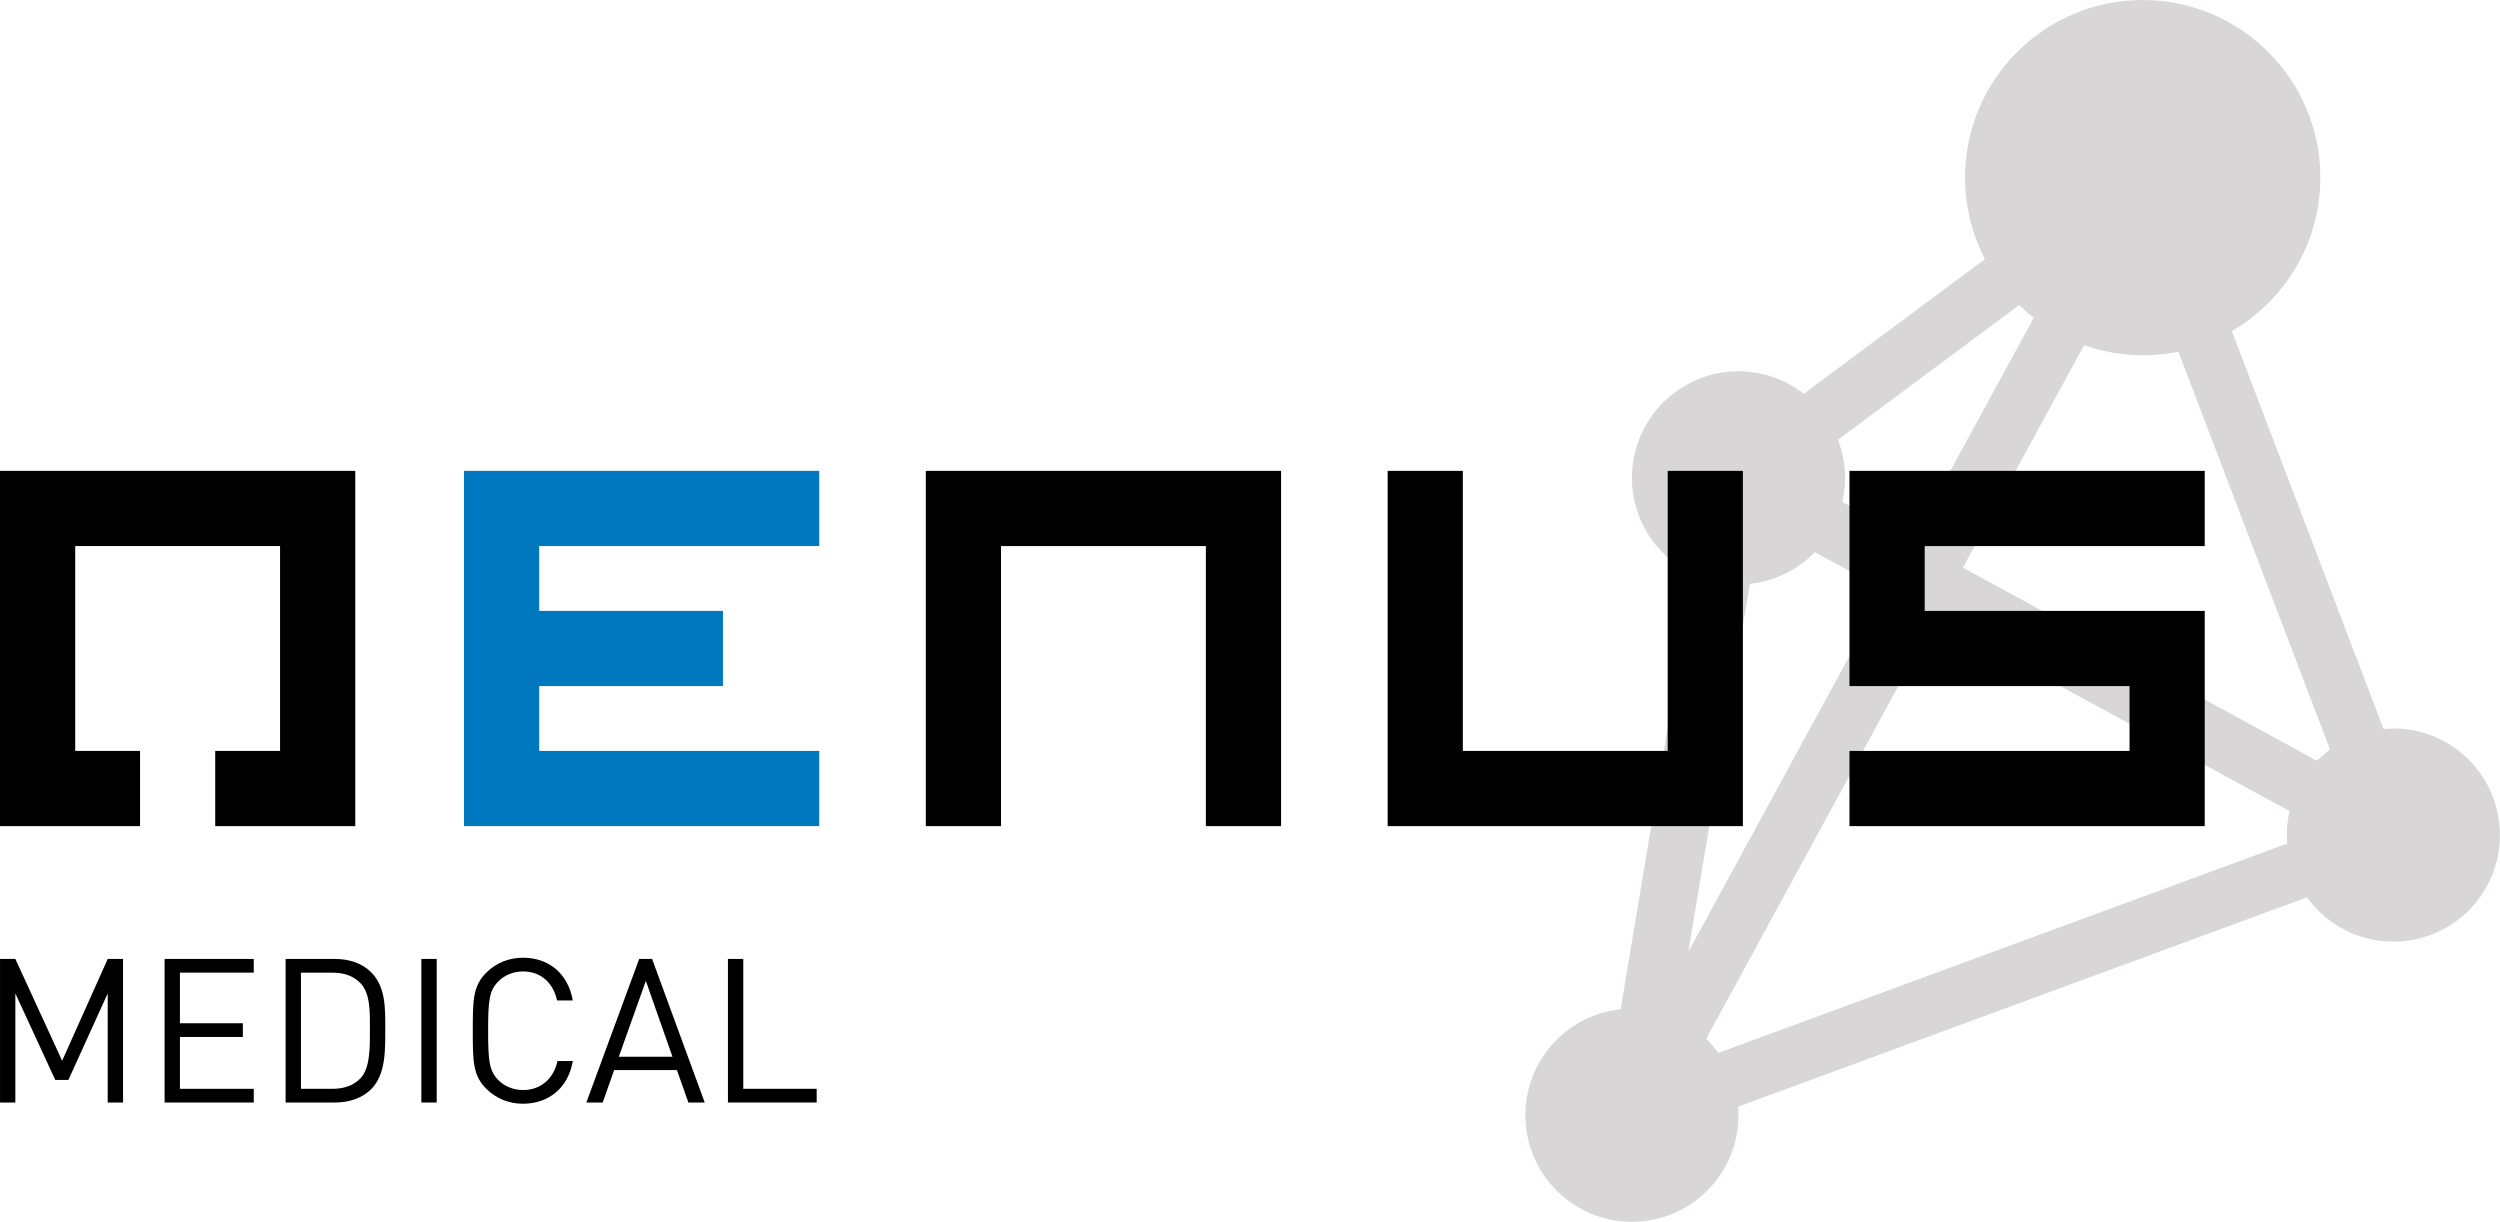
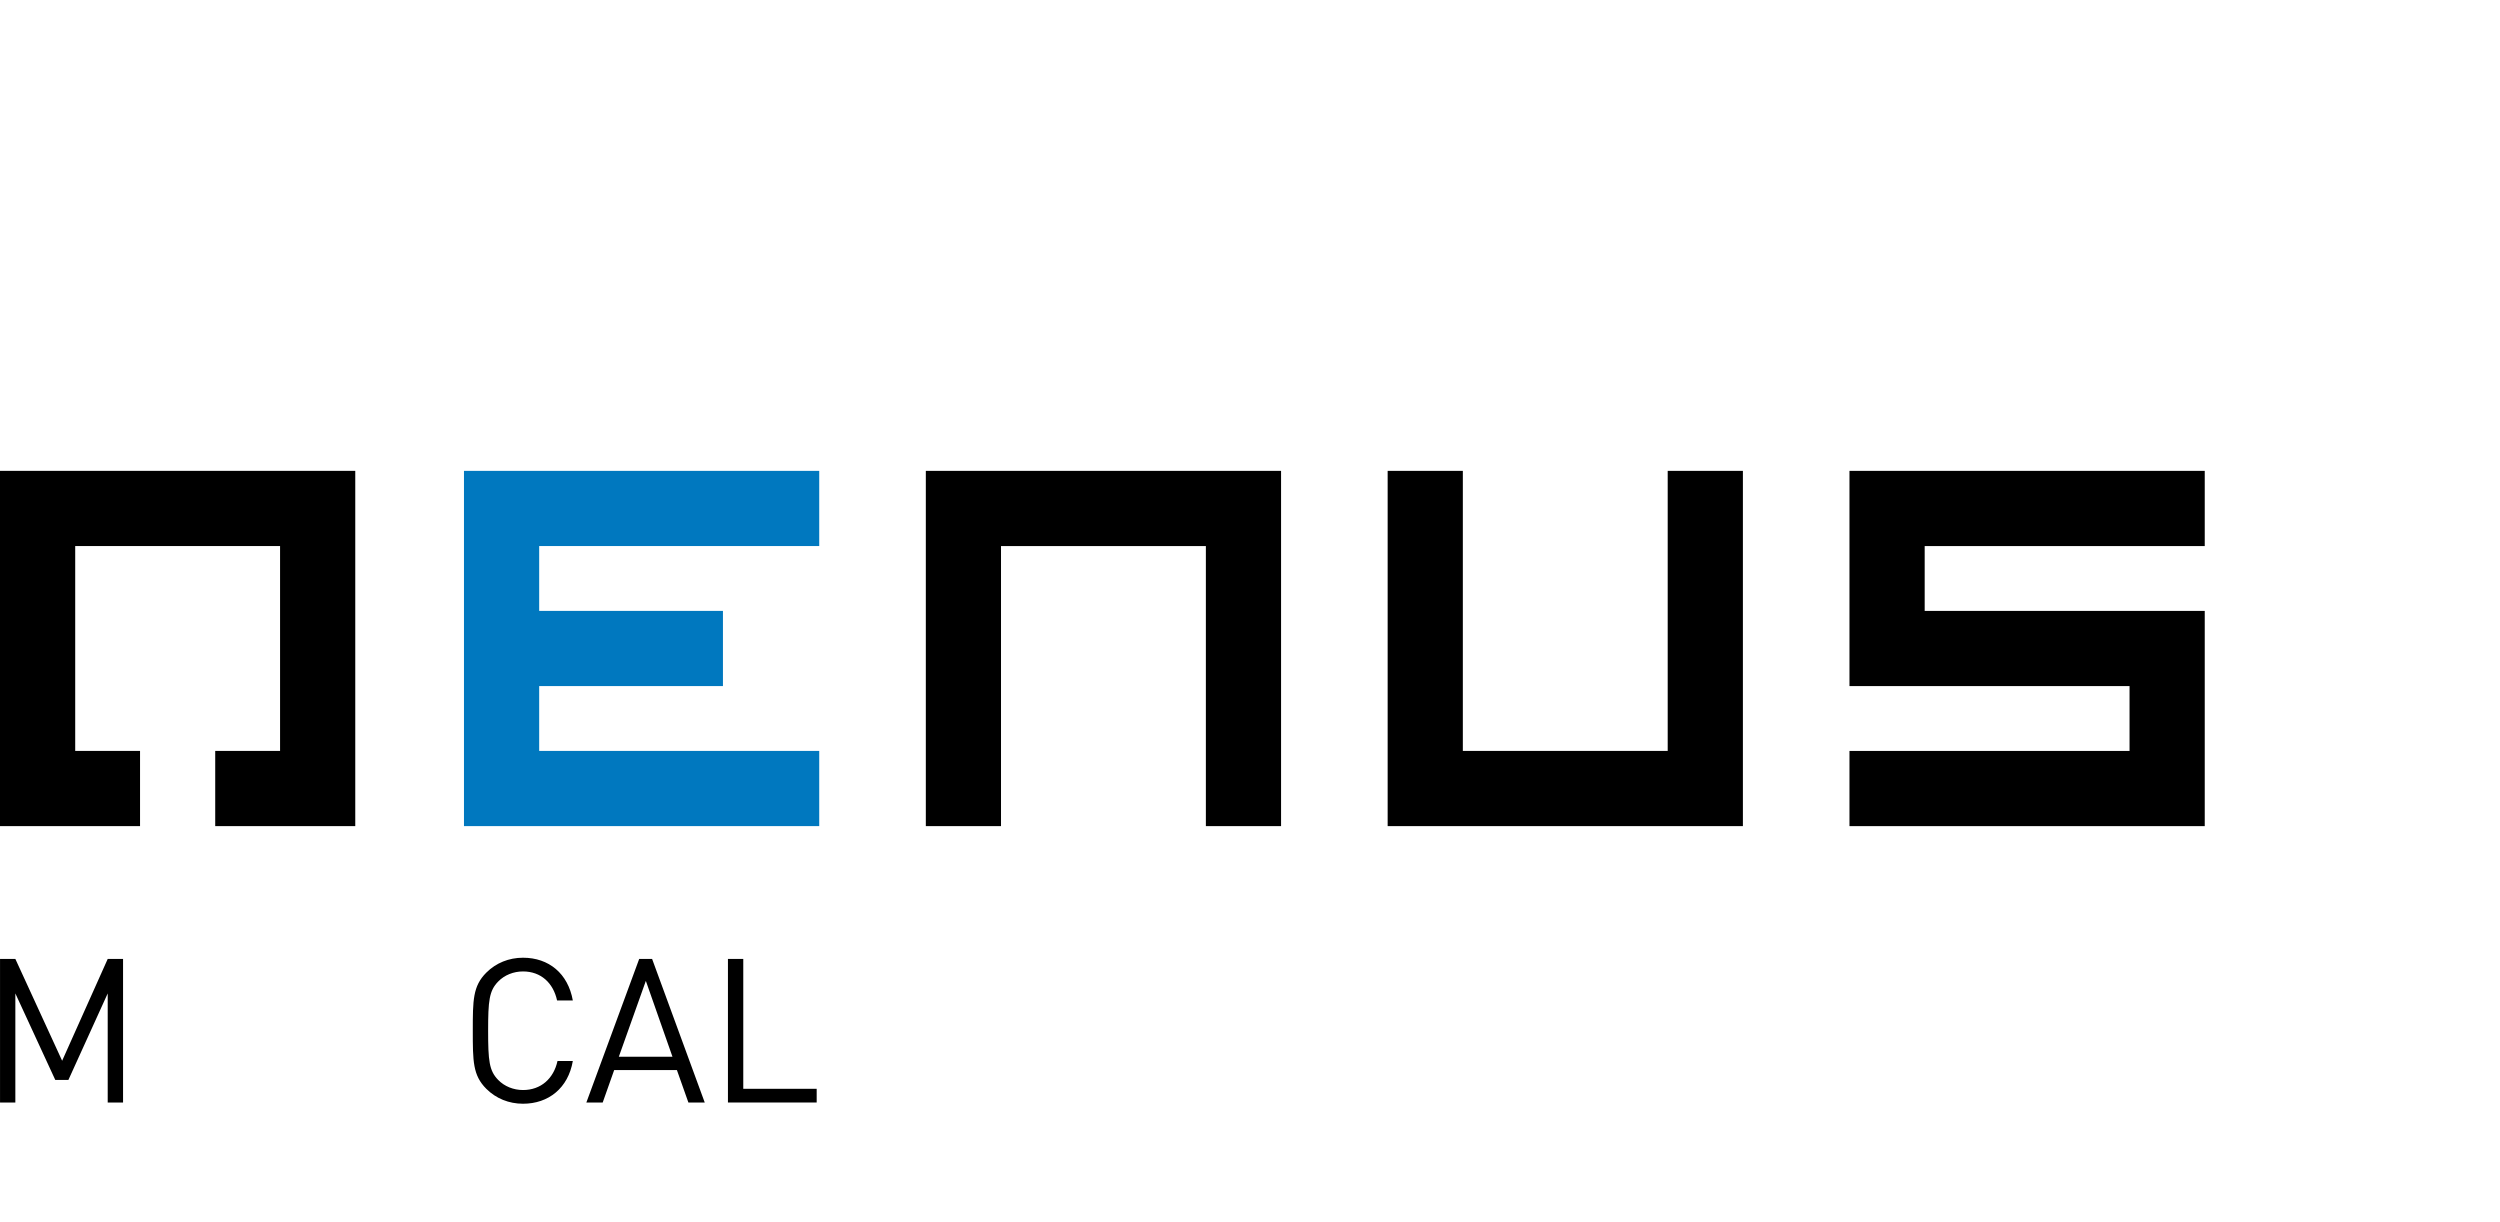
<svg xmlns="http://www.w3.org/2000/svg" xmlns:ns1="http://www.inkscape.org/namespaces/inkscape" xmlns:ns2="http://sodipodi.sourceforge.net/DTD/sodipodi-0.dtd" id="svg4354" version="1.1" ns1:version="0.91 r13725" xml:space="preserve" width="231.938" height="113.35" viewBox="0 0 231.938 113.35">
  <defs id="defs4358" />
  <ns2:namedview pagecolor="#ffffff" bordercolor="#666666" borderopacity="1" objecttolerance="10" gridtolerance="10" guidetolerance="10" ns1:pageopacity="0" ns1:pageshadow="2" ns1:window-width="1920" ns1:window-height="1018" id="namedview4356" showgrid="false" ns1:zoom="4.4023161" ns1:cx="111.23155" ns1:cy="58.046849" ns1:window-x="-8" ns1:window-y="-8" ns1:window-maximized="1" ns1:current-layer="g4362" />
  <g id="g4362" ns1:groupmode="layer" ns1:label="QENUS_LOGO_RGB" transform="matrix(1.25,0,0,-1.25,0,113.35)">
-     <path ns1:connector-curvature="0" id="path4366" style="fill:#d8d6d7;fill-opacity:1;fill-rule:nonzero;stroke:none" d="m 127.533,12.533 c -0.27,0.374 -0.569,0.726 -0.9,1.046 l 17.018,31.238 26.282,-14.336 c -0.132,-0.573 -0.208,-1.167 -0.208,-1.78 0,-0.214 0.015,-0.423 0.032,-0.633 L 127.533,12.533 Z m 9.202,40.898 c 0.131,0.573 0.209,1.167 0.209,1.78 0,0.999 -0.193,1.952 -0.533,2.832 l 13.449,9.99 c 0.343,-0.333 0.707,-0.643 1.085,-0.938 l -8.994,-16.509 -5.216,2.844 z m -2.034,-3.732 5.217,-2.846 -14.612,-26.822 4.568,27.316 c 1.887,0.199 3.573,1.063 4.827,2.352 z m 38.237,-14.644 C 172.593,34.8 172.266,34.522 171.968,34.214 l -26.284,14.337 8.994,16.51 c 1.365,-0.477 2.825,-0.75 4.353,-0.75 0.907,0 1.793,0.092 2.649,0.266 l 11.256,-29.522 z m 4.697,1.556 c -0.245,0 -0.487,-0.015 -0.726,-0.037 l -11.26,29.53 c 3.923,2.284 6.566,6.523 6.566,11.39 0,7.28 -5.902,13.183 -13.183,13.183 -7.282,0 -13.185,-5.903 -13.185,-13.183 0,-2.183 0.539,-4.236 1.478,-6.048 l -13.449,-9.99 c -1.338,1.04 -3.016,1.665 -4.842,1.665 -4.37,0 -7.911,-3.541 -7.911,-7.91 0,-3.17 1.867,-5.896 4.559,-7.158 L 120.284,15.774 C 116.31,15.355 113.214,11.995 113.214,7.91 113.214,3.541 116.754,0 121.123,0 c 4.37,0 7.911,3.541 7.911,7.91 0,0.214 -0.016,0.424 -0.032,0.634 l 42.224,15.534 c 1.436,-1.987 3.768,-3.286 6.409,-3.286 4.37,0 7.91,3.541 7.91,7.91 0,4.37 -3.541,7.911 -7.91,7.911" />
    <path ns1:connector-curvature="0" id="path4368" style="fill:#000000;fill-opacity:1;fill-rule:nonzero;stroke:none" d="m 123.777,55.732 0,-20.785 -15.205,0 0,20.785 -5.58,0 0,-26.367 26.366,0 0,26.367 -5.581,0" />
    <path ns1:connector-curvature="0" id="path4370" style="fill:#000000;fill-opacity:1;fill-rule:nonzero;stroke:none" d="m 74.295,29.365 0,20.785 15.205,0 0,-20.785 5.581,0 0,26.367 -26.366,0 0,-26.367 5.58,0" />
    <path ns1:connector-curvature="0" id="path4372" style="fill:#0078bf;fill-opacity:1;fill-rule:nonzero;stroke:none" d="m 55.223,50.152 5.58,0 0,5.58 -26.367,0 0,-26.366 26.367,0 0,5.581 -20.785,0 0,4.812 13.639,0 0,5.58 -13.639,0 0,4.813 15.205,0" />
    <path ns1:connector-curvature="0" id="path4374" style="fill:#000000;fill-opacity:1;fill-rule:nonzero;stroke:none" d="m 26.368,55.733 -26.368,0 0,-26.368 10.394,0 0,5.582 -4.812,0 0,15.205 15.205,0 0,-15.205 -4.813,0 0,-5.582 10.394,0 0,26.368" />
    <path ns1:connector-curvature="0" id="path4376" style="fill:#000000;fill-opacity:1;fill-rule:nonzero;stroke:none" d="m 163.636,45.338 -20.786,0 0,4.812 20.786,0 0,5.582 -26.368,0 0,-15.974 20.787,0 0,-4.813 -20.787,0 0,-5.581 26.368,0 0,15.974" />
    <path ns1:connector-curvature="0" id="path4378" style="fill:#000000;fill-opacity:1;fill-rule:nonzero;stroke:none" d="m 7.994,8.851 0,8.097 -2.918,-6.422 -0.973,0 -2.964,6.422 0,-8.097 -1.137,0 0,10.657 1.137,0 3.473,-7.558 3.383,7.558 1.138,0 0,-10.657 -1.138,0" />
-     <path ns1:connector-curvature="0" id="path4380" style="fill:#000000;fill-opacity:1;fill-rule:nonzero;stroke:none" d="m 12.217,8.851 0,10.657 6.617,0 0,-1.017 -5.48,0 0,-3.757 4.671,0 0,-1.019 -4.671,0 0,-3.847 5.48,0 0,-1.017 -6.617,0" />
-     <path ns1:connector-curvature="0" id="path4382" style="fill:#000000;fill-opacity:1;fill-rule:nonzero;stroke:none" d="m 26.753,17.712 c -0.554,0.568 -1.273,0.778 -2.096,0.778 l -2.32,0 0,-8.622 2.32,0 c 0.823,0 1.542,0.21 2.096,0.778 0.733,0.764 0.703,2.35 0.703,3.652 0,1.303 0.03,2.649 -0.703,3.413 z M 27.546,9.838 C 26.902,9.194 25.958,8.851 24.851,8.851 l -3.653,0 0,10.657 3.653,0 c 1.107,0 2.05,-0.343 2.694,-0.987 1.107,-1.108 1.048,-2.739 1.048,-4.222 0,-1.481 0.059,-3.352 -1.048,-4.461" />
-     <path ns1:connector-curvature="0" id="path4384" style="fill:#000000;fill-opacity:1;fill-rule:nonzero;stroke:none" d="m 31.274,8.851 1.137,0 0,10.657 -1.137,0 0,-10.657 z" />
    <path ns1:connector-curvature="0" id="path4386" style="fill:#000000;fill-opacity:1;fill-rule:nonzero;stroke:none" d="m 38.818,8.761 c -1.047,0 -2.005,0.388 -2.724,1.107 -1.003,1.003 -1.003,2.05 -1.003,4.312 0,2.259 0,3.308 1.003,4.311 0.719,0.718 1.677,1.107 2.724,1.107 1.916,0 3.338,-1.167 3.697,-3.173 l -1.168,0 c -0.284,1.301 -1.197,2.155 -2.529,2.155 -0.704,0 -1.377,-0.27 -1.841,-0.748 -0.673,-0.689 -0.748,-1.423 -0.748,-3.653 0,-2.23 0.075,-2.964 0.748,-3.653 0.464,-0.478 1.137,-0.748 1.841,-0.748 1.332,0 2.275,0.853 2.56,2.155 l 1.137,0 C 42.171,9.927 40.718,8.761 38.818,8.761" />
-     <path ns1:connector-curvature="0" id="path4388" style="fill:#000000;fill-opacity:1;fill-rule:nonzero;stroke:none" d="m 47.934,17.877 -2.005,-5.629 3.982,0 -1.976,5.629 z m 3.158,-9.026 -0.853,2.409 -4.656,0 -0.852,-2.409 -1.213,0 3.922,10.657 0.958,0 3.907,-10.657 -1.213,0" />
+     <path ns1:connector-curvature="0" id="path4388" style="fill:#000000;fill-opacity:1;fill-rule:nonzero;stroke:none" d="m 47.934,17.877 -2.005,-5.629 3.982,0 -1.976,5.629 m 3.158,-9.026 -0.853,2.409 -4.656,0 -0.852,-2.409 -1.213,0 3.922,10.657 0.958,0 3.907,-10.657 -1.213,0" />
    <path ns1:connector-curvature="0" id="path4390" style="fill:#000000;fill-opacity:1;fill-rule:nonzero;stroke:none" d="m 54.028,8.851 0,10.657 1.138,0 0,-9.639 5.448,0 0,-1.017 -6.586,0" />
  </g>
</svg>